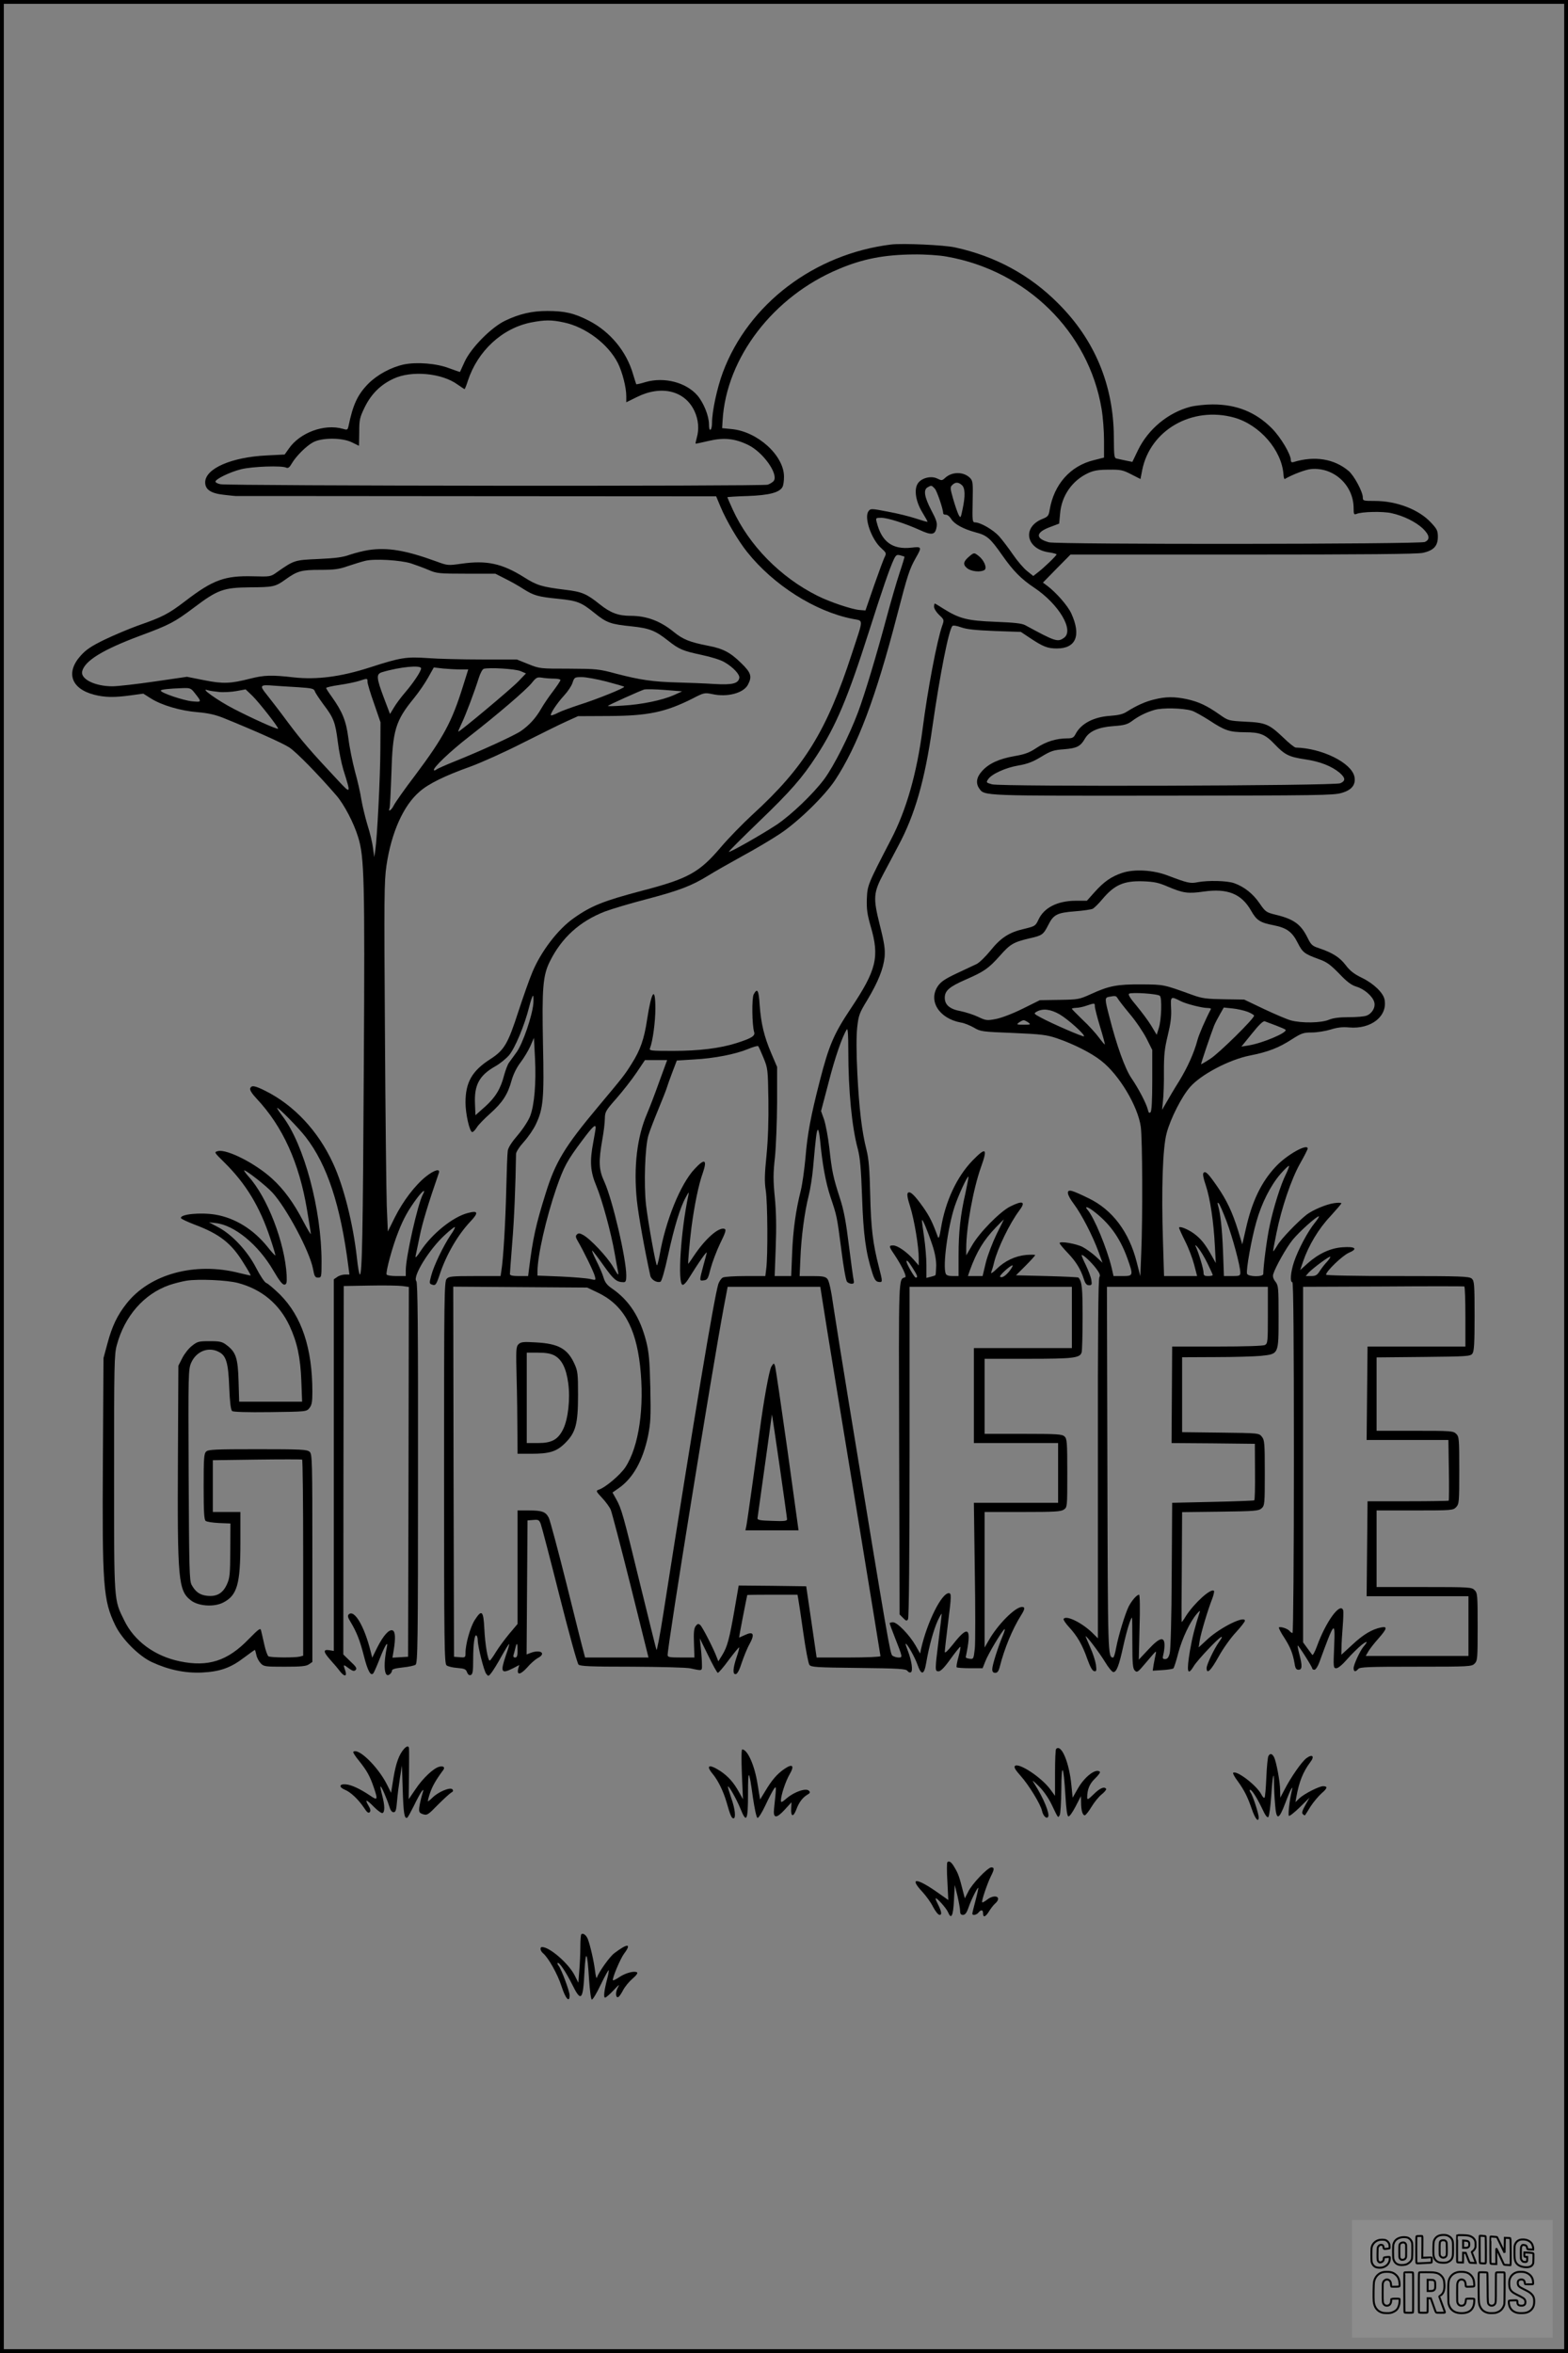
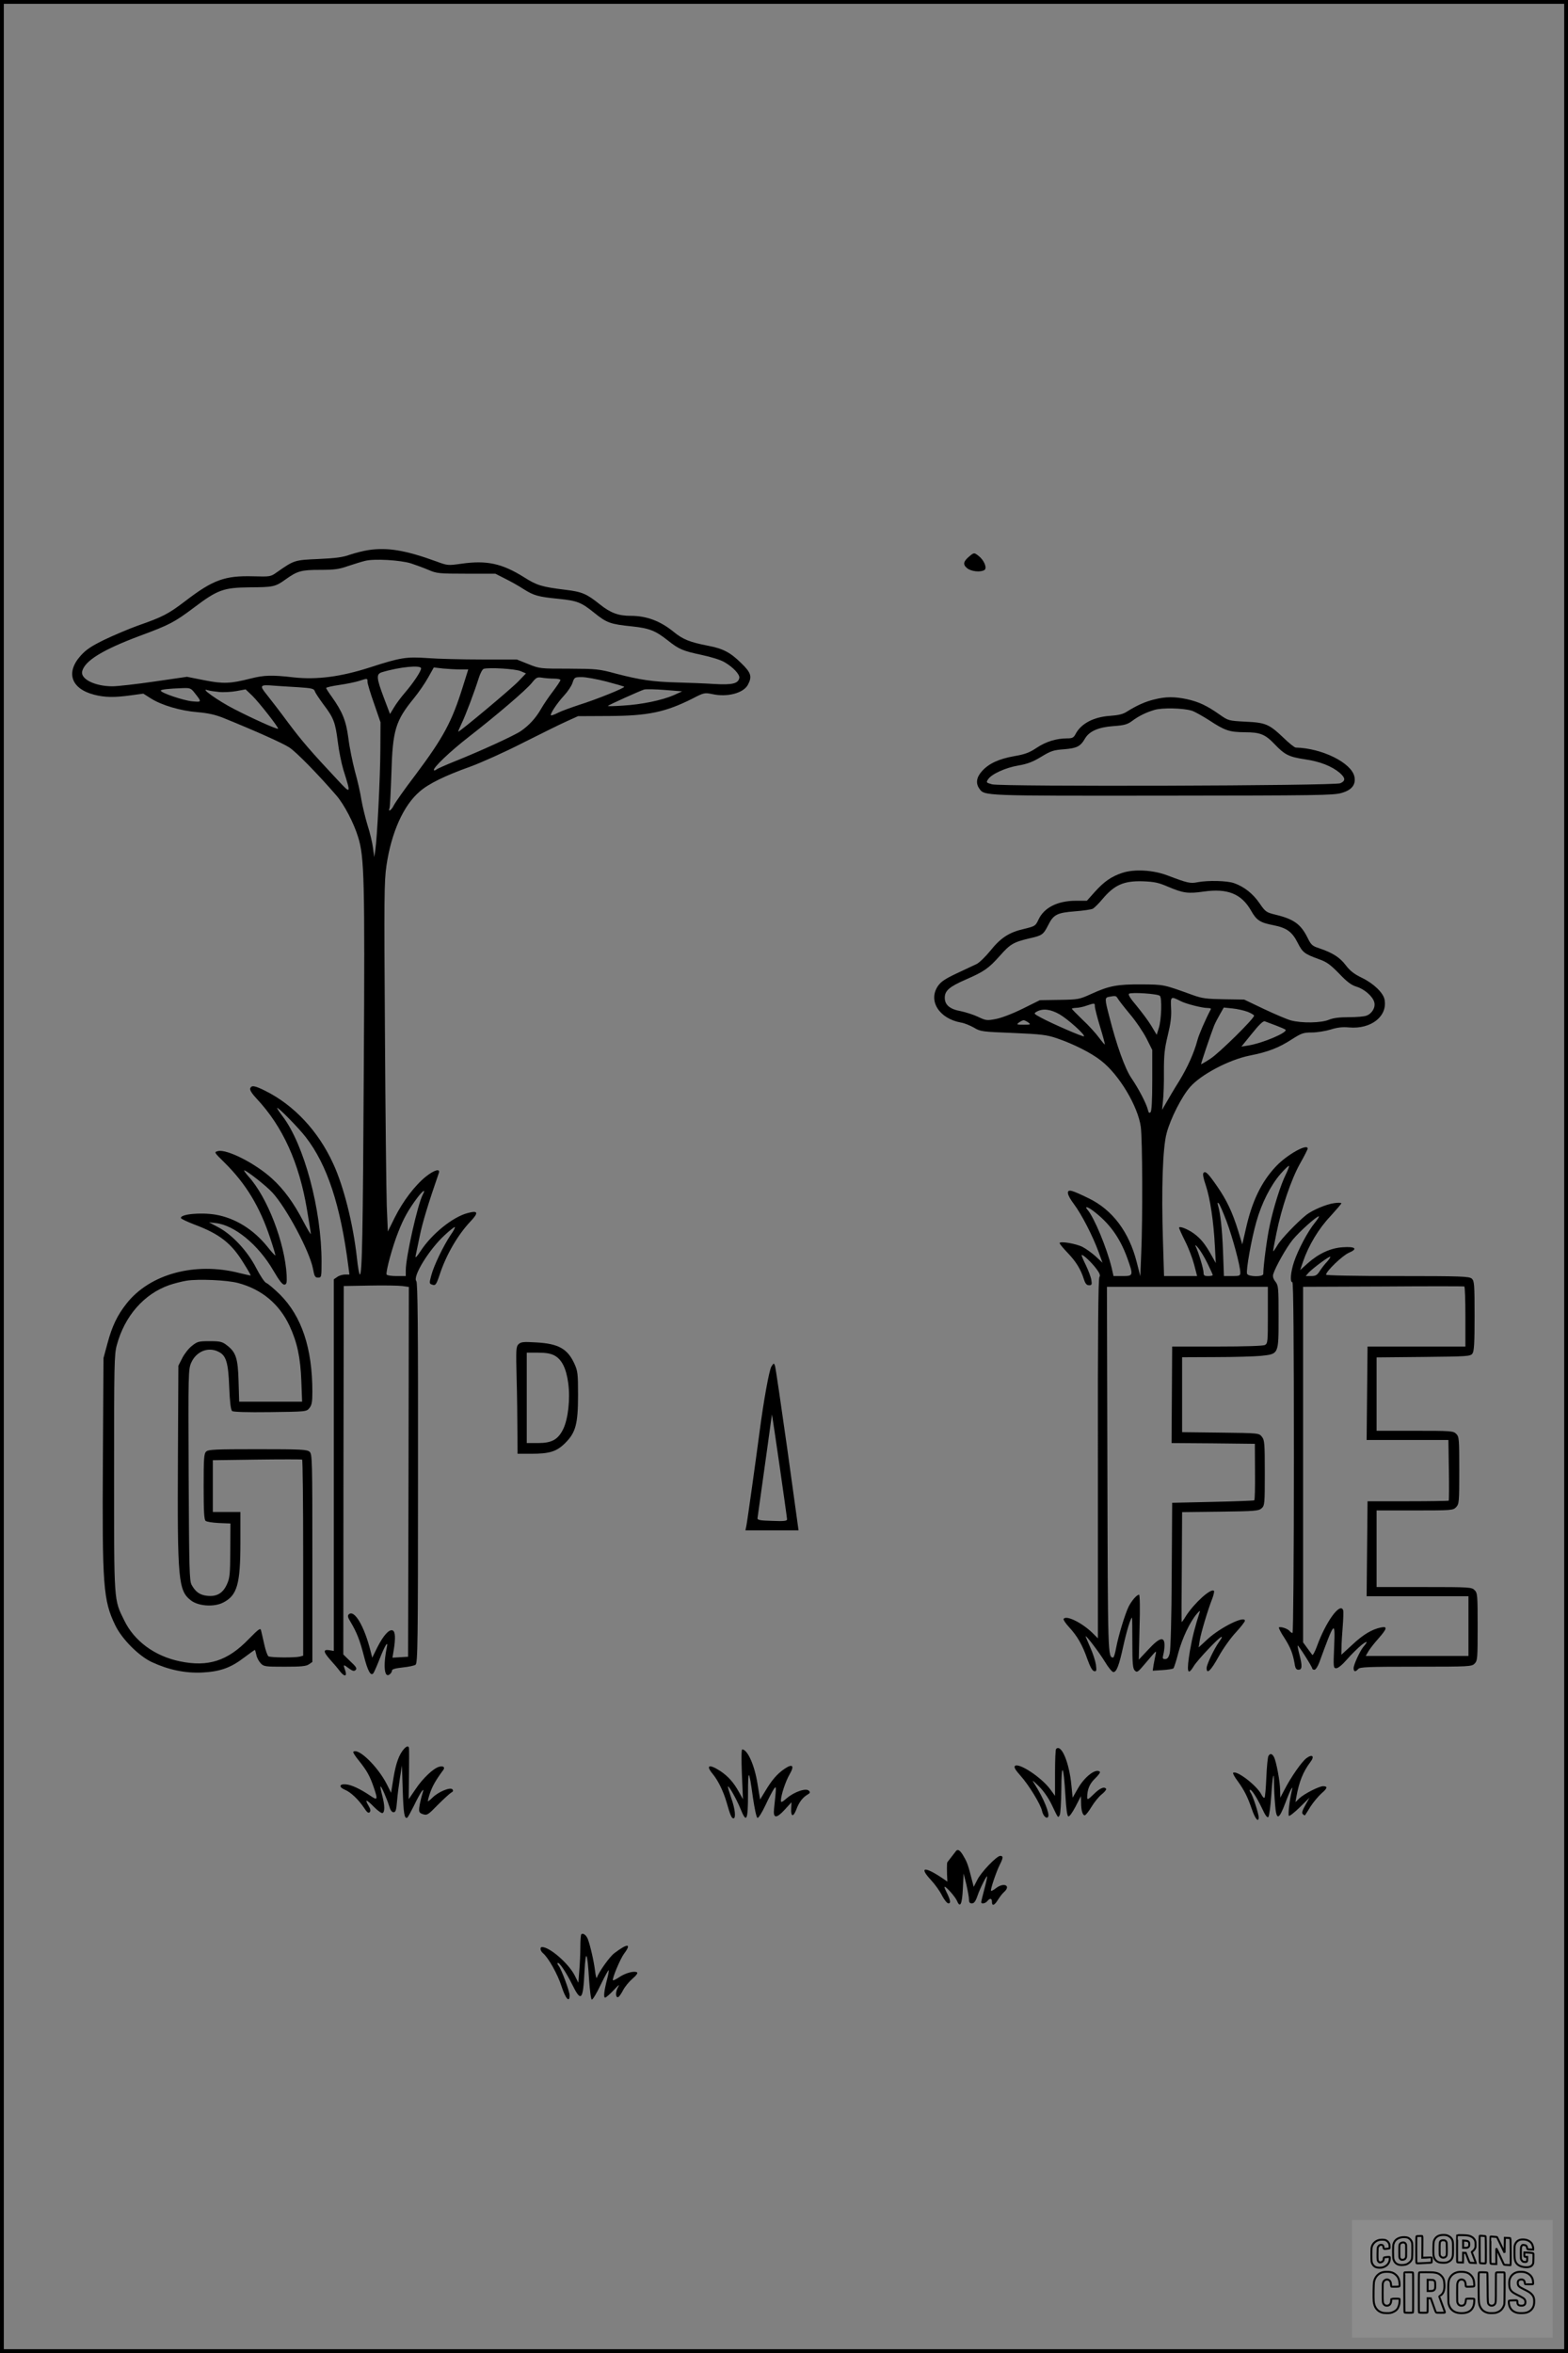
<svg xmlns="http://www.w3.org/2000/svg" version="1.0" width="1024pt" height="1536pt" viewBox="0 0 1024 1536" preserveAspectRatio="xMidYMid meet">
  <rect x="0" y="0" width="1024" height="1536" fill="#808080" stroke="none" />
  <g transform="translate(0.00 0.00) scale(1)">
    <g transform="translate(0,1536) scale(0.1,-0.1)" fill="#000000" stroke="none">
-       <path d="M5820 13764 c-502 -62 -932 -388 -1099 -834 -38 -102 -71 -255 -71 -331 0 -21 -4 -41 -10 -44 -6 -4 -10 10 -10 34 0 56 -34 140 -75 189 -74 86 -217 123 -339 88 -32 -10 -59 -16 -61 -14 -1 2 -10 30 -20 63 -43 151 -150 280 -290 352 -96 49 -157 63 -272 63 -99 0 -181 -19 -273 -63 -91 -43 -223 -177 -265 -267 -16 -36 -30 -66 -31 -68 0 -1 -32 10 -70 24 -83 32 -211 42 -296 25 -83 -18 -173 -66 -232 -125 -70 -71 -101 -136 -130 -278 -6 -25 -8 -26 -38 -17 -120 34 -280 -25 -352 -130 l-27 -38 -117 -6 c-231 -11 -402 -86 -402 -176 0 -47 38 -72 122 -81 40 -5 75 -8 78 -8 3 0 710 0 1571 -1 l1566 -1 28 -67 c40 -95 115 -222 174 -296 172 -216 444 -389 689 -437 73 -15 73 10 -4 -225 -165 -507 -312 -744 -648 -1051 -65 -60 -159 -156 -208 -214 -141 -166 -214 -206 -513 -284 -254 -67 -335 -99 -450 -181 -102 -72 -213 -217 -269 -353 -18 -42 -58 -156 -90 -253 -69 -214 -93 -254 -184 -313 -119 -76 -162 -151 -162 -283 0 -74 27 -193 44 -193 6 0 19 13 29 29 9 16 49 57 87 91 81 72 116 125 141 217 12 42 33 84 58 117 22 29 51 77 64 106 l24 55 7 -135 c8 -159 -4 -304 -32 -376 -11 -29 -46 -83 -80 -123 -39 -45 -63 -82 -66 -103 -3 -18 -7 -134 -10 -258 -5 -208 -19 -450 -32 -527 l-5 -33 -168 0 c-150 0 -170 -2 -184 -18 -16 -17 -17 -119 -17 -1264 0 -1116 2 -1247 16 -1259 8 -7 40 -15 70 -17 47 -4 57 -8 64 -28 6 -16 15 -22 25 -18 12 5 15 25 15 98 0 104 9 168 21 160 5 -3 9 -17 9 -31 0 -41 40 -199 55 -219 14 -18 15 -18 34 6 11 14 41 62 66 108 26 46 48 82 50 80 2 -2 -7 -34 -21 -73 -38 -112 -31 -124 47 -85 l40 21 -7 -25 c-10 -43 15 -39 58 8 22 26 53 53 69 62 59 30 20 59 -46 34 l-26 -10 3 438 3 437 38 3 c33 3 38 0 48 -25 6 -15 61 -225 122 -467 61 -241 117 -445 125 -452 11 -11 77 -14 350 -14 185 -1 357 -5 382 -11 78 -17 75 -18 74 26 0 22 -3 69 -7 105 l-7 65 55 -112 c30 -62 58 -113 63 -113 5 0 38 38 72 85 35 46 65 83 67 81 2 -2 -5 -31 -17 -65 -25 -75 -26 -114 -4 -109 10 2 24 29 38 74 13 38 35 94 51 122 36 66 25 85 -30 59 -20 -9 -37 -17 -38 -17 -1 0 10 62 25 138 15 75 27 138 28 140 0 1 74 2 164 2 l164 0 5 -27 c3 -16 18 -115 33 -221 15 -107 33 -201 40 -210 11 -15 46 -17 320 -20 265 -3 310 -6 320 -19 6 -9 16 -13 23 -9 14 9 5 74 -20 139 -10 26 -17 47 -14 47 10 0 59 -87 76 -135 26 -74 44 -71 58 12 18 106 48 214 75 274 14 30 26 49 26 44 0 -6 -9 -82 -20 -170 -25 -201 -25 -205 0 -205 13 0 39 26 77 80 32 44 61 80 64 80 4 0 -2 -29 -11 -64 -10 -35 -16 -67 -12 -70 3 -3 42 -6 87 -6 l82 0 17 43 c17 47 110 202 126 212 5 3 0 -16 -11 -42 -31 -73 -69 -193 -69 -219 0 -17 6 -24 20 -24 14 0 22 11 30 43 29 115 82 243 136 329 28 44 30 58 8 58 -44 0 -159 -115 -218 -220 l-26 -45 0 443 0 442 248 0 c208 0 251 2 270 16 22 15 22 19 22 238 0 203 -2 224 -18 239 -16 15 -50 17 -270 17 l-252 0 0 245 0 245 284 0 c298 0 340 5 350 43 3 12 6 116 6 230 0 191 -4 231 -27 257 -3 3 -95 7 -206 10 l-202 5 63 63 c34 34 62 65 62 69 0 3 -26 3 -58 1 -73 -7 -140 -39 -194 -92 -23 -23 -39 -33 -35 -22 4 10 13 39 19 65 23 93 102 255 164 338 45 59 25 69 -59 27 -67 -34 -201 -170 -249 -254 l-38 -65 0 45 c0 138 46 389 96 530 45 125 34 135 -54 45 -103 -106 -178 -266 -207 -443 -9 -54 -14 -71 -20 -57 -35 96 -54 134 -95 193 -59 83 -87 109 -101 95 -7 -7 -3 -34 15 -90 27 -86 56 -261 56 -337 l0 -47 -32 37 c-45 51 -106 94 -135 94 -30 0 -29 -6 8 -60 49 -74 83 -144 70 -148 -44 -15 -42 31 -39 -1118 l3 -1083 23 -23 c19 -20 24 -21 32 -8 6 9 10 428 10 1093 l0 1077 530 0 530 0 0 -200 0 -200 -320 0 -320 0 0 -310 0 -310 275 0 275 0 0 -195 0 -195 -275 0 -275 0 6 -443 c4 -243 4 -473 0 -510 -8 -66 -8 -68 -34 -65 -15 2 -26 6 -25 11 40 192 19 214 -82 85 -36 -45 -55 -63 -55 -51 0 10 9 90 20 178 24 190 24 205 6 205 -47 0 -141 -188 -181 -364 l-6 -30 -30 53 c-40 69 -119 151 -147 151 -12 0 -22 -3 -22 -6 0 -4 15 -45 34 -93 51 -130 52 -131 24 -131 -13 0 -31 6 -40 12 -15 13 -26 75 -284 1648 -41 250 -86 531 -100 624 -16 115 -30 176 -41 188 -13 15 -32 18 -98 18 l-83 0 5 113 c5 137 27 305 54 411 11 43 24 126 29 185 18 202 23 241 31 246 4 3 10 -25 14 -62 15 -159 36 -278 68 -375 43 -128 42 -122 72 -351 13 -104 29 -195 36 -203 6 -8 20 -14 30 -14 15 0 18 5 14 23 -3 12 -17 114 -31 226 -19 154 -33 231 -59 310 -44 137 -52 173 -69 328 -8 70 -24 153 -34 184 l-20 56 49 186 c42 165 90 302 119 347 7 10 10 -36 10 -141 0 -256 23 -496 62 -639 15 -59 21 -126 28 -315 8 -244 24 -361 67 -495 14 -43 23 -56 41 -58 27 -4 27 -1 2 96 -40 155 -52 256 -57 472 -4 166 -9 233 -24 293 -31 122 -48 267 -60 499 -7 141 -7 244 -1 301 9 80 14 94 66 179 71 119 105 204 113 281 4 51 -1 89 -32 211 -44 177 -42 208 28 339 24 45 67 125 94 177 108 201 173 428 222 774 50 347 107 636 131 660 5 5 29 1 57 -9 35 -13 95 -19 219 -24 l171 -6 54 -36 c91 -61 120 -72 181 -72 125 0 160 85 94 229 -23 50 -98 136 -158 181 l-27 20 90 92 90 91 1124 0 c791 0 1139 3 1176 11 71 15 99 45 99 104 0 41 -5 51 -45 94 -80 86 -225 141 -367 141 -75 0 -78 1 -78 23 0 36 -57 143 -93 173 -94 79 -221 100 -359 58 -12 -4 -18 0 -18 12 0 39 -67 151 -125 209 -105 105 -229 155 -385 155 -47 0 -112 -7 -145 -15 -146 -38 -275 -145 -342 -281 l-38 -79 -40 8 c-22 5 -49 11 -60 13 -19 3 -20 12 -21 141 -2 340 -125 635 -364 873 -184 185 -410 308 -673 365 -70 16 -343 28 -417 19z m362 -79 c521 -91 928 -490 1012 -994 9 -52 16 -145 16 -206 l0 -112 -67 -17 c-153 -37 -260 -158 -288 -324 -6 -38 -11 -45 -46 -59 -137 -54 -109 -199 44 -219 26 -4 47 -10 47 -13 0 -8 -85 -90 -124 -119 l-28 -22 -40 32 c-22 17 -63 65 -92 107 -28 41 -69 95 -91 120 -39 43 -122 91 -158 91 -16 0 -18 11 -15 135 3 124 1 136 -17 155 -42 42 -117 42 -162 1 -20 -19 -24 -19 -52 -5 -40 20 -104 4 -127 -32 -26 -39 -14 -117 29 -188 20 -33 36 -61 34 -62 -2 -2 -35 8 -75 21 -39 13 -122 34 -184 45 -108 21 -113 21 -126 3 -31 -41 19 -185 84 -242 31 -28 33 -33 23 -54 -7 -12 -38 -96 -70 -187 l-57 -165 -39 3 c-50 4 -196 53 -275 93 -242 121 -446 329 -553 563 -19 42 -35 79 -35 80 0 2 60 6 133 8 140 5 208 23 227 59 6 10 10 40 10 67 0 138 -172 295 -342 311 l-62 6 3 50 c24 410 332 811 759 989 158 67 297 93 488 95 76 1 167 -5 216 -14z m-2499 -430 c142 -30 289 -141 352 -265 29 -58 55 -158 55 -216 l0 -40 69 34 c160 80 315 42 377 -93 25 -54 31 -117 14 -174 -5 -19 -9 -36 -7 -37 1 -1 40 7 86 18 99 23 170 16 258 -27 96 -47 196 -187 167 -233 -6 -9 -24 -20 -40 -26 -32 -11 -3521 -8 -3574 3 -17 3 -32 11 -33 16 -3 16 92 63 168 82 73 18 266 25 295 10 11 -5 21 2 34 25 28 49 96 117 141 141 57 31 191 31 254 -1 25 -12 45 -22 45 -22 1 0 1 40 2 89 0 82 3 95 37 165 43 86 103 145 187 184 117 55 315 37 418 -38 23 -16 44 -30 46 -30 2 0 12 24 21 53 64 196 224 344 413 382 89 17 133 18 215 0z m4377 -621 c167 -47 311 -213 322 -372 1 -18 5 -31 8 -29 52 30 134 61 171 65 149 14 279 -105 279 -256 0 -38 2 -43 18 -37 34 15 174 18 230 5 78 -17 158 -57 204 -100 44 -43 49 -72 13 -88 -34 -15 -2401 -17 -2455 -2 -91 25 -87 65 9 100 l58 22 6 64 c9 118 80 219 186 267 35 16 67 21 132 21 77 1 92 -2 146 -30 l61 -31 11 57 c52 263 326 420 601 344z m-1778 -441 c21 -19 23 -70 4 -158 -12 -58 -13 -59 -26 -35 -7 14 -23 60 -35 102 -20 70 -21 78 -6 92 20 20 40 20 63 -1z m-177 -23 c14 -15 54 -132 55 -162 0 -5 8 -8 18 -8 10 0 25 -13 34 -28 20 -33 78 -65 159 -87 74 -19 96 -38 173 -148 73 -104 124 -156 211 -214 161 -108 262 -279 193 -327 -41 -29 -56 -24 -253 83 -23 12 -71 17 -195 22 -182 7 -234 20 -338 85 -29 19 -55 34 -57 34 -3 0 -5 -10 -5 -21 0 -12 15 -36 33 -53 33 -31 34 -32 20 -71 -34 -97 -95 -417 -128 -675 -38 -290 -106 -528 -206 -720 -153 -295 -154 -298 -158 -387 -2 -67 2 -99 25 -180 59 -200 38 -285 -129 -535 -112 -168 -143 -240 -203 -473 -59 -230 -81 -345 -94 -505 -7 -74 -20 -169 -30 -210 -33 -130 -51 -260 -57 -412 l-6 -148 -54 0 -54 0 7 190 c5 129 3 232 -6 324 -11 112 -11 156 1 263 7 70 13 232 14 358 l0 230 -38 89 c-47 110 -67 194 -76 316 -6 97 -15 113 -39 69 -13 -25 -11 -200 3 -246 8 -25 -15 -40 -115 -72 -107 -34 -243 -51 -414 -51 -147 0 -158 1 -151 18 18 45 35 173 35 258 0 150 -25 117 -54 -71 -19 -128 -45 -201 -101 -289 -46 -74 -57 -87 -216 -277 -223 -266 -283 -366 -347 -574 -62 -198 -82 -288 -107 -487 l-6 -48 -60 0 c-40 0 -59 4 -59 13 0 6 7 98 15 202 13 152 22 378 25 582 0 13 22 47 51 79 28 31 64 83 79 116 48 101 54 167 46 523 -7 365 -1 447 45 539 77 155 195 262 360 326 42 16 163 52 270 80 217 57 296 88 402 153 40 25 140 82 222 127 83 45 195 111 250 148 120 80 290 246 359 350 146 222 265 537 405 1077 68 262 80 299 121 372 42 73 40 76 -28 68 -124 -14 -195 38 -227 168 -7 26 -5 27 30 27 42 0 154 -36 252 -80 78 -36 100 -32 109 17 6 29 0 48 -35 114 -44 85 -52 132 -23 148 24 14 26 14 47 -9z m-198 -444 c1 -1 -13 -49 -32 -105 -19 -57 -57 -188 -85 -292 -64 -239 -140 -493 -186 -617 -56 -150 -158 -353 -222 -439 -72 -96 -214 -232 -309 -296 -97 -64 -313 -187 -313 -177 0 4 88 92 196 196 208 200 282 285 376 429 128 197 205 380 342 810 87 273 135 413 163 473 14 29 20 33 42 27 14 -4 27 -8 28 -9z m-2424 -2918 c-7 -79 -69 -261 -109 -316 -19 -26 -41 -57 -50 -69 -9 -12 -22 -48 -31 -79 -23 -91 -57 -147 -125 -208 l-63 -56 -3 73 c-6 124 28 187 132 246 29 16 70 49 90 72 39 46 102 196 132 317 10 39 21 72 25 72 3 0 4 -24 2 -52z m1503 -353 c28 -68 29 -76 32 -272 2 -135 -2 -257 -12 -362 -13 -128 -14 -174 -5 -233 12 -76 14 -427 3 -510 l-6 -48 -130 0 c-71 0 -138 -4 -148 -10 -10 -5 -23 -25 -29 -42 -27 -87 -155 -852 -360 -2158 -21 -135 -41 -238 -44 -230 -3 8 -51 202 -107 430 -111 456 -121 491 -156 554 l-24 43 40 28 c94 65 158 180 192 341 17 87 19 124 15 314 -4 175 -9 231 -26 300 -41 162 -112 272 -226 350 -31 21 -45 40 -54 72 -7 24 -29 74 -48 111 -19 38 -30 66 -25 63 5 -3 39 -48 76 -100 63 -89 83 -106 129 -106 13 0 17 9 17 43 0 111 -90 495 -143 612 -37 80 -39 131 -13 279 9 49 16 109 16 135 1 43 6 52 76 131 41 47 100 122 131 168 l55 82 73 0 72 0 -52 -142 c-28 -79 -64 -172 -79 -207 -66 -153 -89 -348 -67 -566 10 -96 50 -319 88 -493 6 -26 43 -48 66 -39 8 3 27 68 51 178 40 182 78 308 115 374 20 37 21 37 16 10 -49 -230 -71 -571 -38 -582 6 -3 23 13 36 34 74 119 128 195 122 173 -3 -14 -12 -47 -20 -75 -29 -109 -29 -107 1 -103 24 3 28 10 45 78 11 41 39 115 62 163 35 71 41 90 29 95 -37 14 -125 -63 -200 -175 -19 -29 -36 -53 -37 -53 -4 0 8 137 21 240 19 143 46 277 74 354 30 88 12 96 -54 25 -93 -99 -190 -340 -228 -561 -7 -38 -15 -68 -18 -68 -7 0 -57 276 -71 394 -15 132 -7 383 16 456 9 30 39 107 65 170 26 63 51 126 55 140 4 14 20 59 36 101 l29 76 113 7 c132 7 269 34 352 68 33 14 63 22 66 19 4 -3 19 -37 35 -76z m-1096 -457 c0 -7 -7 -48 -15 -91 -25 -130 -20 -195 20 -290 37 -89 95 -301 119 -437 8 -47 18 -101 22 -120 5 -31 2 -28 -32 30 -41 69 -151 185 -197 209 -22 12 -30 12 -40 2 -9 -9 -8 -19 7 -44 36 -61 105 -202 111 -229 7 -26 6 -26 -32 -17 -21 5 -107 12 -190 16 l-153 6 0 26 c0 104 57 352 123 544 50 143 70 180 169 312 68 91 88 110 88 83z m2415 -426 c-33 -143 -45 -255 -45 -409 l0 -133 -39 0 c-26 0 -41 5 -45 16 -20 52 13 298 58 437 25 75 84 203 91 196 1 -2 -8 -50 -20 -107z m-217 -337 c18 -53 26 -99 26 -138 -1 -32 -3 -59 -5 -61 -2 -3 -16 -7 -32 -11 l-27 -7 0 83 c0 46 -7 129 -15 183 -8 55 -15 104 -14 110 1 17 37 -69 67 -159z m420 68 c-26 -54 -58 -137 -70 -185 l-21 -88 -48 0 -48 0 13 38 c45 123 90 197 170 280 27 28 51 52 52 52 0 0 -21 -44 -48 -97z m-548 -220 c32 -50 36 -63 20 -63 -8 0 -60 90 -60 105 0 14 13 1 40 -42z m635 -17 c-27 -35 -53 -51 -64 -40 -7 7 67 74 81 74 5 0 -3 -15 -17 -34z m-2693 -143 c165 -78 249 -223 278 -478 30 -270 -7 -528 -96 -663 -33 -50 -132 -134 -175 -147 -18 -6 -17 -11 23 -53 24 -26 50 -61 57 -79 7 -18 66 -241 130 -497 l116 -466 -207 0 -207 0 -10 38 c-6 20 -56 219 -111 441 -56 223 -108 417 -116 433 -20 39 -43 48 -128 48 l-76 0 0 -371 0 -370 -54 -64 c-30 -36 -69 -89 -88 -120 -18 -30 -36 -55 -40 -55 -12 0 -30 104 -35 208 -6 119 -17 128 -63 56 -29 -46 -60 -156 -60 -214 0 -30 -2 -31 -37 -28 l-38 3 -3 1208 -2 1208 437 -3 438 -3 67 -32z m1467 -40 c31 -200 124 -768 247 -1512 73 -447 134 -817 134 -822 0 -5 -94 -9 -208 -9 l-209 0 -34 233 -34 232 -221 3 -220 2 -28 -162 c-33 -188 -46 -238 -80 -293 l-25 -40 -10 26 c-22 59 -94 199 -108 211 -12 10 -18 9 -30 -7 -11 -15 -14 -43 -11 -113 l3 -92 -87 0 c-75 0 -88 2 -88 16 0 67 291 1865 366 2267 l26 137 303 0 302 0 12 -77z m-1989 -2298 c0 -34 -4 -45 -16 -45 -10 0 -14 6 -10 18 3 9 8 29 12 45 9 39 14 33 14 -18z" />
      <path d="M6329 11727 c-39 -33 -42 -53 -12 -77 27 -21 87 -27 112 -11 19 12 -2 64 -37 91 -30 24 -31 24 -63 -3z" />
      <path d="M3386 6585 c-16 -17 -17 -35 -12 -224 3 -113 5 -270 5 -348 l1 -143 86 0 c124 0 169 14 226 71 68 68 83 124 83 314 0 135 -2 155 -23 201 -45 100 -105 133 -252 141 -83 5 -98 3 -114 -12z m234 -73 c49 -26 78 -84 91 -182 14 -103 -1 -233 -33 -299 -34 -69 -75 -91 -164 -91 l-74 0 0 295 0 295 73 0 c51 0 82 -5 107 -18z" />
      <path d="M5038 6440 c-15 -23 -52 -231 -78 -430 -20 -153 -80 -584 -86 -612 l-6 -28 174 0 173 0 -73 528 c-41 290 -77 536 -81 547 -7 18 -8 18 -23 -5z m102 -998 c0 -11 -22 -13 -97 -10 -80 2 -98 6 -96 18 44 311 93 669 94 676 1 10 98 -663 99 -684z" />
      <path d="M2405 11769 c-33 -5 -87 -19 -120 -30 -46 -17 -94 -23 -205 -28 -157 -7 -158 -7 -271 -86 -42 -30 -44 -30 -156 -27 -185 5 -262 -23 -442 -161 -113 -86 -148 -104 -311 -161 -58 -21 -155 -62 -216 -91 -88 -43 -121 -65 -157 -105 -99 -110 -63 -216 88 -255 70 -18 132 -19 240 -4 l81 11 49 -31 c71 -45 194 -81 305 -90 69 -6 115 -16 170 -38 207 -84 384 -163 429 -192 45 -29 190 -177 308 -314 51 -59 114 -180 142 -272 40 -128 44 -278 37 -1485 -6 -1120 -11 -1370 -26 -1370 -4 0 -13 48 -19 108 -25 225 -87 470 -156 618 -97 211 -254 379 -442 473 -70 35 -91 38 -99 16 -4 -10 12 -35 43 -68 169 -180 277 -417 328 -724 14 -81 25 -152 25 -158 -1 -5 -22 31 -48 80 -63 122 -128 211 -205 281 -108 99 -295 194 -353 180 -27 -7 -27 -7 41 -74 140 -138 231 -287 300 -495 20 -60 35 -110 33 -112 -2 -2 -25 23 -51 56 -92 114 -211 188 -340 210 -98 16 -233 3 -225 -23 2 -5 42 -24 89 -42 163 -61 241 -122 319 -250 28 -44 49 -81 47 -82 -1 -1 -34 6 -74 16 -289 74 -585 -6 -737 -200 -60 -76 -94 -147 -124 -259 l-26 -96 -4 -663 c-5 -826 2 -919 81 -1082 43 -89 153 -200 239 -240 108 -50 216 -73 327 -68 118 6 187 30 277 99 36 27 67 49 68 49 2 0 6 -14 10 -32 3 -18 16 -42 28 -55 20 -22 29 -23 158 -23 106 0 140 3 158 16 l22 15 0 678 c0 644 -1 679 -18 694 -17 15 -55 17 -340 17 -278 0 -323 -2 -336 -16 -14 -13 -16 -48 -16 -228 0 -163 3 -216 13 -224 7 -6 46 -12 87 -14 l75 -3 -1 -175 c-1 -154 -3 -181 -22 -222 -26 -58 -66 -82 -129 -75 -48 5 -76 25 -102 72 -14 27 -16 101 -19 718 -3 666 -2 689 17 732 33 74 112 106 180 70 48 -24 62 -70 68 -230 4 -98 10 -148 19 -156 8 -6 94 -9 249 -7 235 3 237 3 256 27 15 19 19 39 19 105 0 286 -70 494 -212 636 -39 38 -79 72 -89 75 -11 4 -39 46 -66 98 -57 111 -157 218 -248 266 l-60 32 44 -5 c121 -13 277 -140 375 -308 41 -70 61 -95 74 -94 14 3 16 12 14 62 -12 213 -126 509 -249 644 -19 22 -32 40 -28 40 15 0 144 -101 184 -145 92 -100 243 -383 265 -497 9 -50 14 -58 33 -58 22 0 23 3 23 103 0 341 -114 766 -255 951 -19 25 -35 49 -35 53 0 13 140 -129 186 -189 141 -181 228 -446 279 -845 l7 -53 -29 0 c-16 0 -39 -7 -51 -16 l-22 -15 0 -1213 0 -1213 -30 5 c-41 6 -39 -11 7 -63 21 -23 50 -57 64 -76 31 -39 48 -32 32 11 -13 36 -11 37 27 8 24 -17 33 -19 43 -9 9 10 3 21 -35 56 l-46 45 1 1202 2 1203 170 3 c94 2 189 0 213 -3 l42 -6 -2 -1207 -3 -1207 -51 -3 -51 -3 8 48 c13 79 11 123 -7 130 -23 9 -60 -33 -99 -109 l-34 -69 -11 43 c-41 164 -107 275 -143 239 -8 -8 -5 -21 12 -48 41 -68 62 -123 87 -221 26 -103 47 -139 64 -112 5 8 24 51 41 95 34 87 56 120 45 70 -25 -123 -15 -204 20 -174 8 6 14 17 14 24 0 9 23 15 69 20 39 4 77 12 85 18 14 11 16 142 16 1251 1 953 -2 1242 -11 1253 -26 30 85 209 186 301 31 29 60 52 65 52 5 0 -7 -24 -27 -52 -47 -70 -111 -202 -127 -266 -12 -44 -12 -51 1 -56 27 -11 31 -6 54 62 42 129 118 260 201 348 56 59 51 74 -19 55 -97 -26 -232 -135 -305 -246 -25 -38 -37 -51 -34 -35 3 14 15 72 27 130 17 85 55 211 125 413 11 31 -30 20 -84 -23 -72 -58 -149 -159 -203 -266 l-46 -93 -7 167 c-3 92 -9 604 -12 1137 -6 879 -5 981 10 1085 32 216 111 393 217 483 58 51 164 103 329 162 74 27 230 97 345 156 116 58 244 122 285 140 l75 34 200 1 c257 1 371 25 548 114 75 39 79 39 129 29 99 -22 205 7 233 62 28 53 20 78 -44 140 -72 71 -119 95 -218 114 -118 23 -163 41 -223 90 -87 71 -177 105 -281 105 -81 0 -132 19 -203 76 -85 68 -115 81 -224 94 -154 19 -186 29 -268 81 -145 91 -245 113 -412 89 -86 -12 -89 -12 -162 15 -203 74 -321 93 -445 74z m280 -87 c33 -11 85 -30 115 -43 51 -22 67 -24 245 -24 l190 0 65 -33 c36 -18 90 -48 120 -68 67 -42 95 -50 228 -63 123 -13 147 -22 235 -93 79 -64 105 -73 245 -87 113 -12 153 -28 235 -93 72 -57 97 -67 218 -93 62 -13 127 -33 151 -48 57 -33 101 -81 96 -103 -7 -36 -45 -46 -163 -39 -60 4 -168 8 -240 10 -161 4 -246 17 -400 57 -114 31 -129 32 -310 33 -187 0 -191 0 -265 30 l-75 30 -230 0 c-126 0 -284 4 -350 9 -142 10 -179 4 -380 -61 -189 -61 -346 -81 -495 -65 -147 17 -195 15 -286 -8 -129 -33 -178 -35 -302 -10 l-111 22 -213 -31 c-117 -17 -240 -31 -274 -31 -115 0 -211 48 -197 99 18 69 137 141 378 231 192 71 224 88 352 184 155 117 193 130 363 132 154 1 167 3 234 51 78 56 104 63 226 63 93 0 124 4 183 25 40 13 90 29 112 34 60 15 230 5 300 -17z m65 -685 c0 -19 -50 -94 -104 -157 -26 -30 -59 -74 -73 -98 l-26 -43 -39 103 c-51 135 -52 158 -13 170 116 35 255 48 255 25z m256 -7 l52 0 -34 -108 c-73 -235 -128 -336 -312 -582 -69 -90 -131 -179 -140 -197 -15 -32 -40 -48 -28 -18 3 9 8 109 12 223 8 286 26 346 148 495 31 38 72 98 92 134 l37 66 60 -7 c33 -3 84 -6 113 -6z m394 -11 l35 -15 -50 -52 c-49 -51 -387 -333 -392 -328 -2 1 8 25 21 52 27 55 85 210 112 296 10 32 24 59 33 62 35 10 207 0 241 -15z m218 -49 c23 0 42 -4 42 -9 0 -6 -22 -38 -48 -73 -27 -35 -61 -85 -77 -113 -35 -61 -77 -108 -133 -147 -44 -30 -262 -130 -437 -200 -55 -22 -106 -45 -113 -50 -7 -6 -15 -9 -18 -6 -11 12 104 122 229 219 185 144 372 304 410 351 29 36 35 39 67 34 19 -3 54 -6 78 -6z m342 -19 c61 -16 113 -31 116 -34 7 -7 -181 -83 -293 -118 -54 -18 -115 -40 -135 -50 -21 -11 -42 -19 -48 -19 -15 0 35 77 85 131 23 25 48 62 54 82 12 36 14 37 61 37 26 0 98 -13 160 -29z m-1560 -2 c0 -11 19 -75 43 -142 l42 -122 -1 -180 c-1 -185 -21 -575 -33 -655 l-7 -45 -8 59 c-4 33 -20 101 -36 150 -15 50 -33 125 -40 166 -6 41 -25 125 -42 185 -16 61 -36 158 -43 217 -15 113 -38 171 -110 272 -19 26 -35 51 -35 55 0 4 39 13 88 20 48 7 105 19 127 26 55 18 55 18 55 -6z m-453 -35 c89 -6 103 -9 109 -26 3 -11 29 -49 56 -86 67 -88 78 -117 94 -244 7 -59 24 -142 37 -185 50 -158 49 -158 -35 -68 -178 190 -236 257 -328 380 -53 72 -116 153 -139 182 -48 59 -44 65 49 57 30 -2 101 -7 157 -10z m-676 -37 c48 -61 48 -61 -17 -55 -58 6 -204 55 -204 70 0 7 51 13 140 16 51 2 57 0 81 -31z m3129 -15 c-76 -33 -209 -61 -332 -68 -56 -4 -101 -5 -98 -2 8 8 213 100 237 107 13 3 74 2 135 -3 l113 -9 -55 -25z m-2970 21 c30 -3 82 0 115 6 l59 11 44 -42 c44 -43 174 -209 168 -215 -6 -6 -168 67 -288 129 -105 54 -227 141 -173 123 11 -4 45 -9 75 -12z m1331 -3281 c-33 -62 -111 -408 -111 -494 l0 -38 -59 0 c-33 0 -63 4 -66 10 -8 13 38 184 76 278 35 90 67 146 122 220 38 51 60 64 38 24z m-1207 -577 c155 -41 270 -137 337 -280 50 -108 71 -205 77 -362 l5 -133 -206 0 -205 0 -4 133 c-4 150 -17 190 -76 235 -31 24 -44 27 -113 27 -71 0 -80 -2 -116 -31 -21 -16 -49 -52 -63 -80 l-25 -49 -3 -599 c-4 -802 2 -870 86 -934 49 -37 150 -44 210 -13 91 47 112 119 112 393 l0 198 -90 0 -90 0 0 169 0 169 288 4 c158 2 290 2 295 0 4 -2 7 -290 7 -641 l0 -639 -22 -6 c-33 -8 -191 -7 -205 2 -6 4 -19 39 -27 77 -9 39 -18 80 -21 91 -4 19 -14 12 -81 -56 -138 -143 -265 -183 -449 -145 -165 34 -299 133 -364 268 -68 138 -66 110 -66 962 0 705 1 775 18 835 51 189 177 333 342 391 32 11 83 24 114 29 77 12 263 4 335 -15z" />
      <path d="M7538 10794 c-59 -14 -114 -39 -178 -79 -25 -17 -56 -24 -111 -28 -107 -7 -190 -51 -225 -119 -12 -23 -21 -28 -54 -28 -71 0 -139 -21 -199 -61 -48 -32 -77 -43 -147 -55 -102 -18 -168 -49 -212 -99 -35 -39 -41 -78 -17 -112 34 -49 15 -48 1200 -47 1008 1 1115 2 1167 18 67 19 94 55 83 107 -20 90 -212 185 -383 189 -8 0 -44 29 -80 64 -94 89 -116 99 -248 105 -110 6 -112 6 -170 47 -84 59 -137 83 -213 100 -81 17 -139 17 -213 -2z m244 -73 c20 -6 71 -35 115 -63 102 -67 131 -77 231 -78 102 0 134 -13 197 -79 65 -68 92 -82 199 -98 96 -14 172 -44 224 -87 39 -34 41 -53 5 -69 -38 -17 -2212 -23 -2274 -7 -39 11 -40 12 -26 33 22 34 114 76 198 90 58 10 93 23 149 57 64 39 81 44 150 49 83 7 106 18 137 72 28 46 87 72 183 79 71 5 92 11 121 32 45 34 94 58 149 74 51 15 185 12 242 -5z" />
      <path d="M7329 9662 c-72 -24 -119 -57 -181 -126 l-50 -56 -76 0 c-116 -1 -204 -45 -240 -123 -20 -42 -22 -43 -95 -61 -97 -22 -152 -58 -220 -143 -31 -38 -71 -77 -89 -86 -18 -8 -77 -36 -130 -61 -76 -36 -103 -54 -123 -83 -65 -96 8 -212 150 -238 22 -3 60 -19 85 -33 43 -26 53 -27 255 -35 185 -8 219 -12 285 -34 109 -37 227 -96 292 -148 117 -91 239 -296 258 -430 11 -80 13 -597 3 -824 l-6 -152 -23 90 c-50 199 -159 344 -315 419 -46 23 -94 44 -107 47 -41 12 -37 -21 12 -86 50 -67 121 -204 161 -313 l25 -69 -44 41 c-24 22 -63 50 -86 62 -43 22 -150 40 -150 25 0 -5 24 -34 54 -65 54 -57 83 -104 105 -172 9 -28 18 -38 33 -38 18 0 20 4 15 35 -3 20 -20 63 -36 97 -17 34 -29 63 -27 65 7 7 68 -51 97 -91 21 -28 26 -42 19 -52 -8 -8 -11 -382 -10 -1185 l0 -1174 -37 37 c-70 67 -171 116 -187 90 -3 -5 13 -29 35 -53 54 -58 88 -117 120 -209 18 -50 32 -76 44 -79 16 -3 17 2 12 43 -4 25 -20 75 -37 112 -16 37 -30 69 -30 72 0 12 89 -105 126 -166 22 -37 47 -67 55 -67 21 0 37 42 65 170 22 99 48 185 57 185 1 0 2 -74 2 -165 0 -137 3 -167 16 -180 15 -15 20 -11 69 47 75 88 73 87 67 58 -3 -14 -9 -43 -13 -66 l-6 -40 64 4 c34 2 66 7 71 11 4 4 19 49 32 101 26 97 77 204 121 255 14 17 23 23 20 15 -32 -99 -49 -165 -65 -256 -23 -137 -16 -168 24 -102 10 18 55 70 98 115 78 82 109 102 69 46 -33 -46 -82 -149 -82 -172 0 -43 27 -18 78 74 29 53 80 124 113 159 32 35 59 69 59 76 0 35 -155 -41 -239 -116 l-63 -58 7 45 c8 50 53 200 81 271 10 26 15 50 12 53 -19 20 -128 -79 -183 -164 -14 -24 -27 -41 -28 -39 -1 1 -1 164 1 360 l2 357 249 3 c228 3 251 5 270 22 20 18 21 28 21 231 0 195 -2 215 -19 236 -19 24 -20 24 -270 27 l-251 3 0 244 0 245 218 1 c119 0 253 4 296 8 118 13 116 7 116 256 0 189 -1 204 -21 229 -14 18 -18 33 -14 48 15 49 87 176 128 226 44 53 154 152 170 152 4 0 -7 -19 -26 -42 -46 -56 -110 -177 -136 -255 -22 -66 -28 -133 -11 -133 7 0 10 -388 10 -1145 0 -650 -4 -1145 -9 -1145 -5 0 -14 6 -20 14 -13 15 -60 30 -69 22 -2 -3 13 -34 36 -68 40 -63 55 -101 67 -170 4 -29 11 -38 25 -38 24 0 26 24 6 100 -8 30 -13 56 -11 58 4 4 95 -139 95 -150 0 -4 6 -8 14 -8 8 0 22 21 32 48 100 274 104 277 97 104 -6 -137 -5 -142 14 -142 12 0 41 24 71 59 29 33 71 74 94 93 39 30 44 25 12 -12 -22 -26 -64 -117 -64 -139 0 -25 12 -27 30 -6 11 13 65 15 376 15 351 0 365 1 384 20 19 19 20 33 20 240 0 207 -1 221 -20 240 -19 19 -33 20 -330 20 l-310 0 0 250 0 250 250 0 c244 0 250 1 270 22 19 21 20 34 20 240 0 205 -1 219 -20 238 -19 19 -33 20 -270 20 l-250 0 0 239 0 240 306 3 c289 3 306 4 320 22 11 16 14 67 14 246 0 207 -2 228 -18 243 -17 15 -65 17 -485 17 -277 0 -467 4 -467 9 0 22 107 125 149 143 61 26 43 42 -41 36 -78 -5 -156 -41 -227 -104 l-50 -45 19 56 c36 105 102 215 178 295 39 43 72 81 72 85 0 4 -21 5 -47 1 -51 -7 -139 -44 -181 -76 -58 -46 -165 -157 -189 -198 -14 -24 -27 -42 -28 -40 -2 2 8 55 21 118 34 168 97 352 154 454 28 49 50 93 50 98 0 36 -136 -40 -208 -117 -95 -101 -156 -228 -196 -408 l-23 -100 -27 89 c-38 122 -75 200 -136 288 -60 87 -77 103 -90 90 -7 -7 -1 -36 15 -83 28 -84 51 -236 59 -396 l6 -110 -28 50 c-42 75 -70 110 -117 144 -41 29 -95 50 -95 36 0 -4 18 -44 40 -88 23 -45 49 -115 59 -154 l19 -73 -108 0 -108 0 -7 226 c-11 340 -2 611 24 707 25 95 99 240 153 301 70 81 254 178 388 205 122 24 191 51 276 106 63 40 75 45 131 45 33 0 89 9 122 19 44 14 78 18 121 14 144 -13 253 73 232 182 -8 44 -72 105 -146 141 -54 26 -80 47 -108 84 -39 51 -85 80 -173 110 -44 14 -53 22 -75 67 -44 89 -89 123 -210 152 -61 15 -66 19 -104 74 -43 63 -101 109 -167 132 -46 16 -168 19 -238 6 -47 -10 -67 -5 -196 44 -94 36 -216 43 -296 17z m298 -90 c99 -42 131 -47 234 -32 155 22 246 -14 309 -124 36 -64 59 -79 148 -96 85 -17 121 -43 157 -115 32 -63 44 -72 140 -107 49 -17 73 -35 130 -93 52 -55 81 -76 114 -86 51 -15 107 -64 116 -102 9 -33 -15 -74 -51 -87 -14 -6 -65 -10 -114 -10 -62 0 -103 -5 -132 -17 -50 -21 -177 -23 -248 -4 -25 7 -103 40 -175 74 l-130 62 -132 2 c-114 2 -141 5 -205 28 -191 69 -185 68 -333 69 -159 1 -212 -9 -330 -63 -77 -35 -84 -36 -207 -38 l-127 -2 -113 -56 c-67 -33 -138 -60 -175 -67 -57 -11 -65 -10 -115 14 -29 14 -80 30 -112 37 -73 13 -106 41 -106 88 0 46 30 72 138 119 119 52 148 72 222 155 68 77 89 89 195 114 81 18 89 24 121 87 34 68 58 80 174 89 54 4 107 12 117 17 10 6 38 33 62 62 79 94 140 121 266 117 75 -3 102 -9 162 -35z m-52 -713 c14 -14 10 -155 -7 -209 l-14 -45 -36 60 c-20 33 -64 91 -96 130 -41 48 -56 73 -49 78 16 11 189 0 202 -14z m-276 -16 c5 -10 41 -56 80 -103 40 -47 88 -119 109 -160 l37 -74 0 -198 c0 -132 -4 -201 -11 -208 -9 -9 -13 -4 -18 17 -10 40 -60 136 -107 205 -42 61 -97 215 -144 400 -31 118 -31 126 -2 131 41 8 46 7 56 -10z m411 -18 c34 -18 141 -45 175 -45 15 0 25 -3 23 -7 -39 -75 -79 -168 -88 -203 -22 -83 -63 -174 -118 -265 -31 -49 -68 -112 -84 -140 l-29 -50 6 60 c4 33 7 119 6 190 0 108 4 148 25 235 19 78 25 124 22 177 -4 80 -3 81 62 48z m-560 -34 c0 -11 15 -71 34 -133 19 -62 33 -114 31 -116 -1 -2 -19 19 -39 46 -20 27 -67 79 -106 115 -38 37 -70 69 -70 72 0 3 12 5 28 6 15 0 45 6 67 14 54 18 55 18 55 -4z m998 -36 c23 -9 42 -21 42 -25 0 -20 -230 -246 -285 -281 -32 -21 -60 -37 -61 -36 -3 2 65 201 85 252 7 17 24 50 38 74 l25 44 57 -6 c31 -3 75 -13 99 -22z m-1229 -16 c54 -31 169 -134 160 -144 -6 -5 -207 82 -281 122 -48 26 -49 27 -26 40 39 21 89 15 147 -18z m-203 -54 c17 -13 15 -14 -31 -14 -46 0 -48 1 -31 14 11 8 25 15 31 15 6 0 20 -7 31 -15z m1616 -19 c31 -12 60 -24 63 -28 17 -17 -149 -88 -244 -103 l-44 -7 69 85 c47 59 74 84 84 80 8 -3 41 -15 72 -27z m65 -973 c-32 -63 -80 -214 -105 -333 -18 -80 -42 -266 -42 -316 0 -21 -99 -19 -106 1 -8 21 29 229 61 340 34 121 93 237 157 311 29 33 54 57 56 53 2 -4 -8 -29 -21 -56z m-387 -305 c40 -106 90 -293 90 -335 0 -21 -5 -23 -53 -23 l-54 0 -6 163 c-6 150 -17 247 -33 300 -4 16 -3 19 5 12 6 -6 29 -59 51 -117z m-874 70 c107 -80 176 -174 225 -308 42 -117 41 -120 -30 -120 l-59 0 -12 53 c-31 129 -115 331 -158 380 -21 24 -1 21 34 -5z m749 -344 c19 -39 35 -74 35 -77 0 -4 -13 -7 -30 -7 -25 0 -30 4 -30 23 0 23 -33 133 -52 172 -5 11 2 7 16 -10 14 -16 42 -62 61 -101z m781 9 c-15 -15 -36 -43 -47 -60 -17 -27 -27 -33 -56 -33 l-36 0 19 22 c26 28 136 110 141 104 3 -3 -7 -17 -21 -33z m904 -359 l0 -194 -320 0 -319 0 -3 -305 -3 -305 267 0 267 0 3 -196 c2 -108 1 -198 -1 -200 -2 -2 -123 -4 -267 -4 l-263 0 -3 -310 -3 -310 333 0 332 0 0 -195 0 -195 -336 0 -335 0 18 31 c10 17 39 54 66 84 56 64 60 80 15 71 -58 -12 -116 -46 -187 -113 l-71 -65 1 49 c0 26 4 89 8 138 4 50 5 96 3 103 -19 56 -113 -73 -172 -236 -13 -35 -26 -59 -30 -55 -3 4 -18 25 -33 45 l-27 37 0 1160 0 1161 523 2 c287 2 525 2 530 0 4 -2 7 -91 7 -198z m-1290 11 c0 -172 -1 -185 -19 -195 -12 -6 -130 -10 -313 -10 l-293 0 -2 -315 -2 -315 272 -2 272 -3 1 -183 c1 -100 -1 -184 -5 -186 -3 -2 -126 -7 -271 -10 l-265 -6 -3 -473 c-1 -277 -7 -487 -13 -509 -7 -28 -15 -38 -30 -38 -16 0 -18 4 -12 28 4 15 8 43 8 62 0 60 -32 52 -105 -27 l-63 -67 5 212 c4 122 2 212 -3 212 -15 0 -47 -37 -68 -77 -23 -47 -66 -186 -82 -270 -6 -35 -15 -63 -19 -63 -35 0 -35 5 -38 1227 l-3 1193 525 0 526 0 0 -185z" />
      <path d="M2638 3943 c-32 -37 -52 -91 -68 -187 l-16 -99 -28 56 c-59 116 -188 241 -219 211 -3 -3 14 -30 39 -60 50 -63 69 -96 95 -172 28 -82 25 -87 -23 -54 -65 44 -123 71 -159 74 -44 4 -48 -18 -7 -35 39 -16 89 -64 126 -119 18 -28 28 -36 36 -28 8 8 6 20 -7 42 -27 46 -15 44 36 -8 25 -25 50 -43 56 -39 15 9 14 50 -3 115 -8 30 -13 56 -11 58 5 5 42 -81 57 -129 7 -25 17 -39 28 -39 14 0 18 13 23 73 3 39 12 108 19 152 l13 80 5 -160 c5 -153 11 -191 30 -180 4 2 23 37 43 77 19 40 42 82 50 93 15 18 15 16 2 -26 -7 -25 -15 -61 -17 -79 -3 -29 1 -35 25 -43 26 -8 33 -4 95 60 37 37 76 73 87 80 15 8 17 14 9 23 -15 15 -92 -17 -130 -55 -14 -14 -28 -25 -29 -23 -2 2 4 27 14 55 15 44 39 86 86 149 13 18 0 28 -27 21 -37 -10 -106 -74 -154 -146 l-45 -66 2 160 c1 88 1 166 0 173 -2 17 -15 15 -33 -5z" />
      <path d="M6897 3943 c-4 -3 -7 -74 -7 -156 l0 -150 -30 41 c-57 79 -208 178 -232 154 -8 -8 4 -27 37 -64 53 -59 131 -186 140 -229 7 -33 30 -55 40 -39 12 19 -29 120 -86 210 -22 34 -21 34 25 -10 29 -28 61 -73 84 -120 44 -92 41 -88 52 -70 6 8 10 85 11 170 1 184 15 161 27 -44 5 -86 11 -131 19 -133 7 -3 27 26 47 64 l35 68 1 -40 c0 -53 10 -85 24 -85 6 0 26 25 44 55 18 30 48 67 67 82 19 15 31 31 29 35 -11 18 -41 6 -81 -34 -37 -36 -43 -39 -43 -21 0 51 15 88 51 123 21 20 36 40 32 44 -26 25 -101 -32 -146 -113 l-32 -56 -8 80 c-14 150 -66 273 -100 238z" />
      <path d="M4845 3778 l7 -163 -24 43 c-36 66 -72 106 -124 141 -74 48 -98 38 -48 -21 34 -42 68 -111 89 -183 24 -85 33 -105 45 -105 17 0 11 62 -15 134 -13 39 -23 72 -21 74 6 6 57 -84 82 -146 39 -97 49 -77 49 96 0 171 6 167 32 -22 11 -74 23 -131 30 -133 6 -2 29 34 51 81 22 47 47 95 56 108 17 23 17 21 1 -130 -7 -63 15 -65 69 -6 l45 49 -2 -40 c-3 -56 14 -59 34 -6 17 46 41 78 74 97 16 9 17 15 8 24 -18 20 -94 -6 -143 -47 -34 -29 -40 -32 -40 -16 0 34 31 127 57 171 33 57 19 71 -34 35 -48 -33 -82 -72 -126 -146 l-33 -54 -17 103 c-19 120 -65 224 -100 224 -5 0 -6 -63 -2 -162z" />
      <path d="M8284 3898 c-5 -7 -11 -70 -14 -140 -3 -70 -8 -130 -12 -133 -4 -4 -13 6 -21 22 -31 59 -163 160 -184 140 -3 -3 10 -28 30 -54 44 -61 64 -102 92 -182 21 -63 45 -92 45 -54 0 24 -39 144 -53 161 -5 7 -7 15 -5 18 9 8 45 -48 80 -121 21 -46 34 -63 41 -56 6 6 14 68 19 138 9 133 18 174 18 82 0 -30 3 -91 7 -137 8 -108 24 -106 68 11 34 91 54 125 40 72 -13 -54 -24 -148 -18 -158 3 -5 35 20 70 54 l65 64 -27 -48 c-20 -36 -25 -51 -17 -59 7 -7 13 -10 15 -7 2 2 18 28 36 57 19 29 51 67 72 86 38 32 41 46 10 46 -27 0 -124 -50 -154 -78 l-27 -26 6 34 c18 100 44 164 91 227 30 38 14 55 -25 26 -31 -23 -100 -122 -142 -203 l-29 -55 -1 47 c0 56 -25 189 -40 218 -12 23 -25 26 -36 8z" />
-       <path d="M6187 3204 c-4 -4 -4 -61 0 -127 l6 -120 -64 45 c-142 101 -196 105 -105 8 24 -26 56 -70 70 -99 15 -28 33 -51 42 -51 17 0 13 22 -12 72 -8 15 -14 30 -14 34 0 16 69 -60 81 -88 21 -51 34 -26 39 78 l5 99 18 -72 c9 -40 17 -83 17 -97 0 -19 5 -26 19 -26 14 0 24 13 36 48 17 51 64 143 64 127 0 -5 -8 -43 -19 -84 -11 -41 -20 -78 -20 -83 0 -14 27 -9 40 7 17 21 30 19 30 -5 0 -30 16 -24 39 13 11 18 29 42 41 52 46 42 -3 64 -54 24 -15 -12 -29 -19 -32 -17 -6 6 34 124 57 170 23 45 24 58 3 58 -23 0 -127 -108 -151 -159 l-22 -43 -10 38 c-26 104 -33 122 -54 158 -22 40 -38 52 -50 40z" />
+       <path d="M6187 3204 c-4 -4 -4 -61 0 -127 c-142 101 -196 105 -105 8 24 -26 56 -70 70 -99 15 -28 33 -51 42 -51 17 0 13 22 -12 72 -8 15 -14 30 -14 34 0 16 69 -60 81 -88 21 -51 34 -26 39 78 l5 99 18 -72 c9 -40 17 -83 17 -97 0 -19 5 -26 19 -26 14 0 24 13 36 48 17 51 64 143 64 127 0 -5 -8 -43 -19 -84 -11 -41 -20 -78 -20 -83 0 -14 27 -9 40 7 17 21 30 19 30 -5 0 -30 16 -24 39 13 11 18 29 42 41 52 46 42 -3 64 -54 24 -15 -12 -29 -19 -32 -17 -6 6 34 124 57 170 23 45 24 58 3 58 -23 0 -127 -108 -151 -159 l-22 -43 -10 38 c-26 104 -33 122 -54 158 -22 40 -38 52 -50 40z" />
      <path d="M3796 2733 c-3 -4 -6 -41 -6 -83 0 -42 -3 -112 -7 -155 l-6 -78 -24 48 c-40 78 -163 185 -213 185 -16 0 -12 -26 7 -41 34 -29 94 -134 120 -215 26 -81 53 -111 53 -59 0 26 -54 171 -72 193 -6 7 -9 15 -6 18 9 8 55 -60 94 -139 59 -120 72 -106 81 83 8 152 19 131 30 -53 5 -70 12 -128 18 -130 6 -1 32 42 58 97 26 54 50 97 52 95 2 -2 -2 -27 -9 -54 -21 -80 -26 -125 -14 -125 5 0 30 21 55 48 37 39 42 42 27 16 -17 -32 -13 -71 6 -59 6 4 19 24 30 45 11 21 38 54 60 73 26 22 37 38 30 42 -18 11 -75 -4 -115 -31 -21 -14 -39 -23 -42 -21 -8 8 48 141 72 173 52 69 24 70 -63 4 -30 -22 -102 -123 -114 -160 -3 -8 -8 12 -12 45 -8 65 -31 164 -47 207 -11 27 -32 42 -43 31z" />
    </g>
  </g>
  <rect x="0.0" y="0.0" width="1024.0" height="1536.0" fill="none" stroke="black" stroke-width="5" />
  <g transform="translate(882.93 1449.20) scale(0.128)" opacity="1.0">
    <rect x="0" y="0" width="1024.0" height="600.0" fill="white" fill-opacity="0.1" />
    <g transform="translate(0,650) scale(0.1,-0.1)" stroke="none">
      <path fill="none" stroke="#000000" stroke-width="100" d="M4491 5720 c-164 -43 -269 -147 -319 -315 -19 -65 -29 -577 -13 -693 25 -190 116 -310 276 -367 63 -23 284 -32 370 -16 122 22 249 110 294 205 51 104 56 150 56 496 0 341 -4 385 -48 478 -46 100 -156 184 -282 217 -83 21 -241 19 -334 -5z m270 -273 c19 -12 43 -40 54 -62 18 -37 20 -64 23 -320 5 -339 -1 -384 -56 -436 -87 -82 -235 -56 -289 51 -22 43 -23 53 -23 335 0 314 7 370 52 412 34 32 66 42 139 42 53 1 73 -4 100 -22z" />
      <path fill="none" stroke="#000000" stroke-width="100" d="M5367 5723 c-4 -3 -7 -311 -7 -683 0 -618 1 -679 17 -691 12 -10 51 -14 152 -14 l136 0 3 248 2 248 67 -3 67 -3 34 -85 c18 -47 58 -152 89 -235 30 -82 63 -158 73 -168 14 -15 40 -19 165 -24 l148 -6 -5 34 c-4 19 -49 143 -102 276 -53 133 -96 246 -96 251 0 6 15 19 33 31 53 33 104 92 134 156 27 57 28 67 27 195 0 115 -4 144 -23 193 -31 80 -76 135 -148 183 -83 56 -166 82 -303 94 -129 11 -453 14 -463 3z m541 -300 c55 -27 77 -73 77 -163 0 -61 -4 -82 -23 -111 -34 -55 -73 -69 -191 -69 l-101 0 0 187 0 186 101 -6 c66 -4 114 -12 137 -24z" />
      <path fill="none" stroke="#000000" stroke-width="100" d="M6514 5685 c-4 -9 -5 -320 -2 -690 3 -511 7 -678 16 -687 19 -19 273 -30 291 -13 11 11 13 126 12 675 -1 364 -6 672 -11 685 -11 28 -27 31 -187 40 -99 6 -114 5 -119 -10z" />
      <path fill="none" stroke="#000000" stroke-width="100" d="M3355 5683 c-27 -3 -55 -9 -62 -15 -10 -8 -13 -150 -13 -683 0 -592 2 -674 15 -685 12 -10 52 -11 173 -6 362 15 578 29 590 38 8 7 12 46 12 129 0 108 -2 119 -20 129 -11 6 -24 9 -28 7 -4 -3 -103 -8 -221 -12 l-214 -7 5 545 c4 384 2 549 -5 556 -11 11 -120 12 -232 4z" />
      <path fill="none" stroke="#000000" stroke-width="100" d="M7067 5654 c-4 -4 -7 -310 -7 -680 0 -625 1 -673 18 -692 15 -18 31 -21 152 -24 l134 -3 -3 400 c-2 277 1 397 8 390 11 -11 153 -311 251 -530 96 -215 128 -281 142 -292 7 -6 82 -14 165 -17 l153 -7 11 28 c14 34 3 1333 -11 1347 -5 5 -70 11 -144 14 l-136 5 -1 -54 c-1 -30 -5 -200 -8 -379 l-6 -325 -73 150 c-40 83 -123 256 -184 385 -61 129 -117 242 -125 252 -11 12 -40 18 -121 22 -59 4 -130 9 -157 12 -28 3 -54 2 -58 -2z" />
      <path fill="none" stroke="#000000" stroke-width="100" d="M2507 5614 c-220 -49 -342 -159 -394 -357 -24 -91 -24 -641 0 -740 57 -233 232 -339 510 -310 56 6 127 21 158 33 76 29 187 114 226 174 64 95 67 114 71 505 2 232 -1 371 -8 404 -27 126 -116 235 -228 278 -74 29 -236 35 -335 13z m191 -281 c15 -11 36 -35 47 -54 19 -32 20 -52 20 -349 0 -309 0 -316 -23 -362 -31 -62 -75 -89 -155 -95 -53 -4 -67 -2 -97 19 -19 13 -44 41 -55 63 -19 37 -20 60 -20 350 0 337 2 351 60 405 54 51 169 63 223 23z" />
      <path fill="none" stroke="#000000" stroke-width="100" d="M8568 5491 c-133 -43 -219 -134 -262 -280 -13 -45 -16 -107 -16 -343 0 -320 9 -395 60 -506 73 -156 258 -255 506 -269 191 -11 324 47 376 165 19 42 22 70 26 288 4 209 3 242 -11 256 -19 18 -186 38 -347 41 l-105 2 -3 -95 c-1 -52 2 -102 7 -109 6 -10 33 -16 75 -19 l66 -4 0 -105 c0 -98 -1 -105 -26 -130 -23 -23 -31 -25 -99 -21 -64 3 -79 7 -112 34 -21 16 -49 52 -63 80 -25 49 -25 51 -25 324 0 303 6 348 56 402 28 29 32 30 99 26 105 -6 152 -50 167 -158 8 -53 9 -54 48 -62 22 -5 90 -10 150 -11 l110 -2 3 43 c4 52 -30 180 -66 245 -53 99 -179 183 -317 212 -96 20 -226 18 -297 -4z" />
      <path fill="none" stroke="#000000" stroke-width="100" d="M1390 5484 c-203 -45 -359 -207 -390 -404 -13 -83 -13 -616 0 -694 20 -123 100 -235 203 -281 98 -45 271 -51 387 -13 211 67 340 238 340 451 0 54 -3 69 -17 74 -24 9 -264 -15 -280 -28 -7 -7 -13 -31 -13 -60 0 -56 -13 -95 -43 -128 -31 -34 -95 -61 -144 -61 -35 0 -48 6 -77 35 -52 52 -58 99 -54 423 3 257 5 280 24 323 42 89 120 132 202 109 53 -14 72 -42 81 -120 11 -90 15 -92 150 -79 62 6 125 15 138 20 25 9 25 10 21 107 -3 82 -9 106 -33 155 -33 68 -97 130 -163 160 -60 27 -235 33 -332 11z" />
      <path fill="none" stroke="#000000" stroke-width="100" d="M1600 3845 c-239 -44 -424 -235 -476 -495 -22 -109 -33 -831 -15 -1000 31 -300 174 -492 425 -572 45 -15 100 -21 211 -25 181 -6 263 8 380 66 147 73 214 152 266 311 26 78 32 117 37 219 4 98 2 125 -9 132 -22 14 -393 11 -407 -3 -7 -7 -12 -39 -12 -73 0 -169 -84 -275 -217 -275 -68 0 -110 18 -150 64 -65 73 -68 99 -68 606 0 446 1 456 22 515 78 208 337 201 392 -11 6 -23 13 -75 16 -115 3 -41 10 -78 15 -83 10 -10 289 -10 357 0 63 9 67 18 60 147 -12 210 -62 331 -181 445 -86 82 -165 123 -280 146 -94 19 -261 20 -366 1z" />
      <path fill="none" stroke="#000000" stroke-width="100" d="M5376 3840 c-151 -39 -268 -118 -350 -237 -106 -157 -118 -245 -114 -863 4 -463 5 -477 27 -550 33 -106 72 -178 131 -243 123 -135 290 -197 526 -197 326 0 528 127 610 384 34 106 48 339 20 349 -29 12 -386 9 -400 -2 -7 -6 -16 -44 -20 -85 -17 -192 -81 -266 -226 -266 -93 1 -163 55 -197 152 -16 48 -18 92 -18 503 0 437 1 452 22 520 26 81 57 119 121 147 78 35 188 8 237 -56 30 -40 55 -133 55 -206 0 -92 6 -95 157 -92 70 1 161 5 201 8 87 8 88 9 78 158 -12 189 -62 314 -170 422 -76 76 -130 109 -241 144 -102 33 -337 38 -449 10z" />
      <path fill="none" stroke="#000000" stroke-width="100" d="M8441 3845 c-204 -45 -357 -196 -406 -402 -24 -99 -17 -331 13 -416 47 -137 141 -225 342 -323 334 -162 396 -203 438 -284 19 -37 23 -57 20 -116 -3 -59 -8 -77 -30 -107 -39 -50 -98 -70 -190 -65 -137 7 -187 57 -188 185 0 95 4 94 -223 86 -106 -3 -198 -10 -204 -16 -17 -13 -17 -107 1 -200 44 -226 196 -375 436 -423 103 -20 339 -15 435 10 199 53 340 189 391 377 21 78 28 222 15 311 -16 115 -56 191 -145 276 -85 81 -145 117 -386 235 -250 122 -298 173 -301 319 -3 109 52 167 164 175 115 8 183 -49 194 -164 3 -32 10 -64 16 -70 10 -14 340 -17 387 -4 24 7 25 9 22 92 -5 150 -54 269 -153 369 -69 70 -189 133 -297 155 -90 18 -265 18 -351 0z" />
      <path fill="none" stroke="#000000" stroke-width="100" d="M2710 3833 c-14 -2 -29 -9 -35 -14 -7 -7 -9 -354 -7 -1017 3 -910 5 -1008 20 -1019 20 -16 384 -18 413 -3 19 10 19 32 19 1019 0 923 -1 1010 -16 1022 -13 10 -61 14 -193 16 -97 1 -187 -1 -201 -4z" />
      <path fill="none" stroke="#000000" stroke-width="100" d="M3455 3833 c-47 -12 -45 32 -45 -1034 0 -987 0 -1009 19 -1019 12 -6 98 -10 210 -10 159 0 192 3 205 16 14 13 16 61 16 370 l0 355 81 -3 82 -3 88 -245 c49 -135 105 -292 124 -350 20 -58 45 -113 57 -122 18 -16 45 -18 229 -18 184 0 210 2 216 16 7 19 16 -7 -153 448 -74 197 -134 362 -134 366 0 4 23 22 50 40 162 104 228 273 217 560 -8 225 -46 336 -153 450 -104 110 -219 160 -413 179 -101 11 -657 13 -696 4z m721 -409 c64 -48 69 -61 72 -231 4 -176 -7 -223 -59 -267 -43 -36 -89 -46 -216 -46 l-113 0 0 286 0 286 144 -4 c127 -3 148 -5 172 -24z" />
      <path fill="none" stroke="#000000" stroke-width="100" d="M6510 3834 c-51 -11 -50 7 -50 -683 1 -672 7 -842 35 -951 45 -175 148 -311 289 -380 117 -58 200 -73 376 -68 124 4 156 9 225 32 108 37 176 79 246 153 61 66 117 169 140 258 9 37 13 248 16 831 4 727 3 782 -13 795 -13 11 -57 14 -204 14 -171 0 -190 -2 -209 -19 -21 -19 -21 -19 -21 -746 0 -782 0 -782 -52 -861 -64 -95 -228 -106 -302 -19 -61 73 -60 64 -66 877 -4 562 -8 745 -17 754 -13 13 -341 23 -393 13z" />
    </g>
  </g>
</svg>